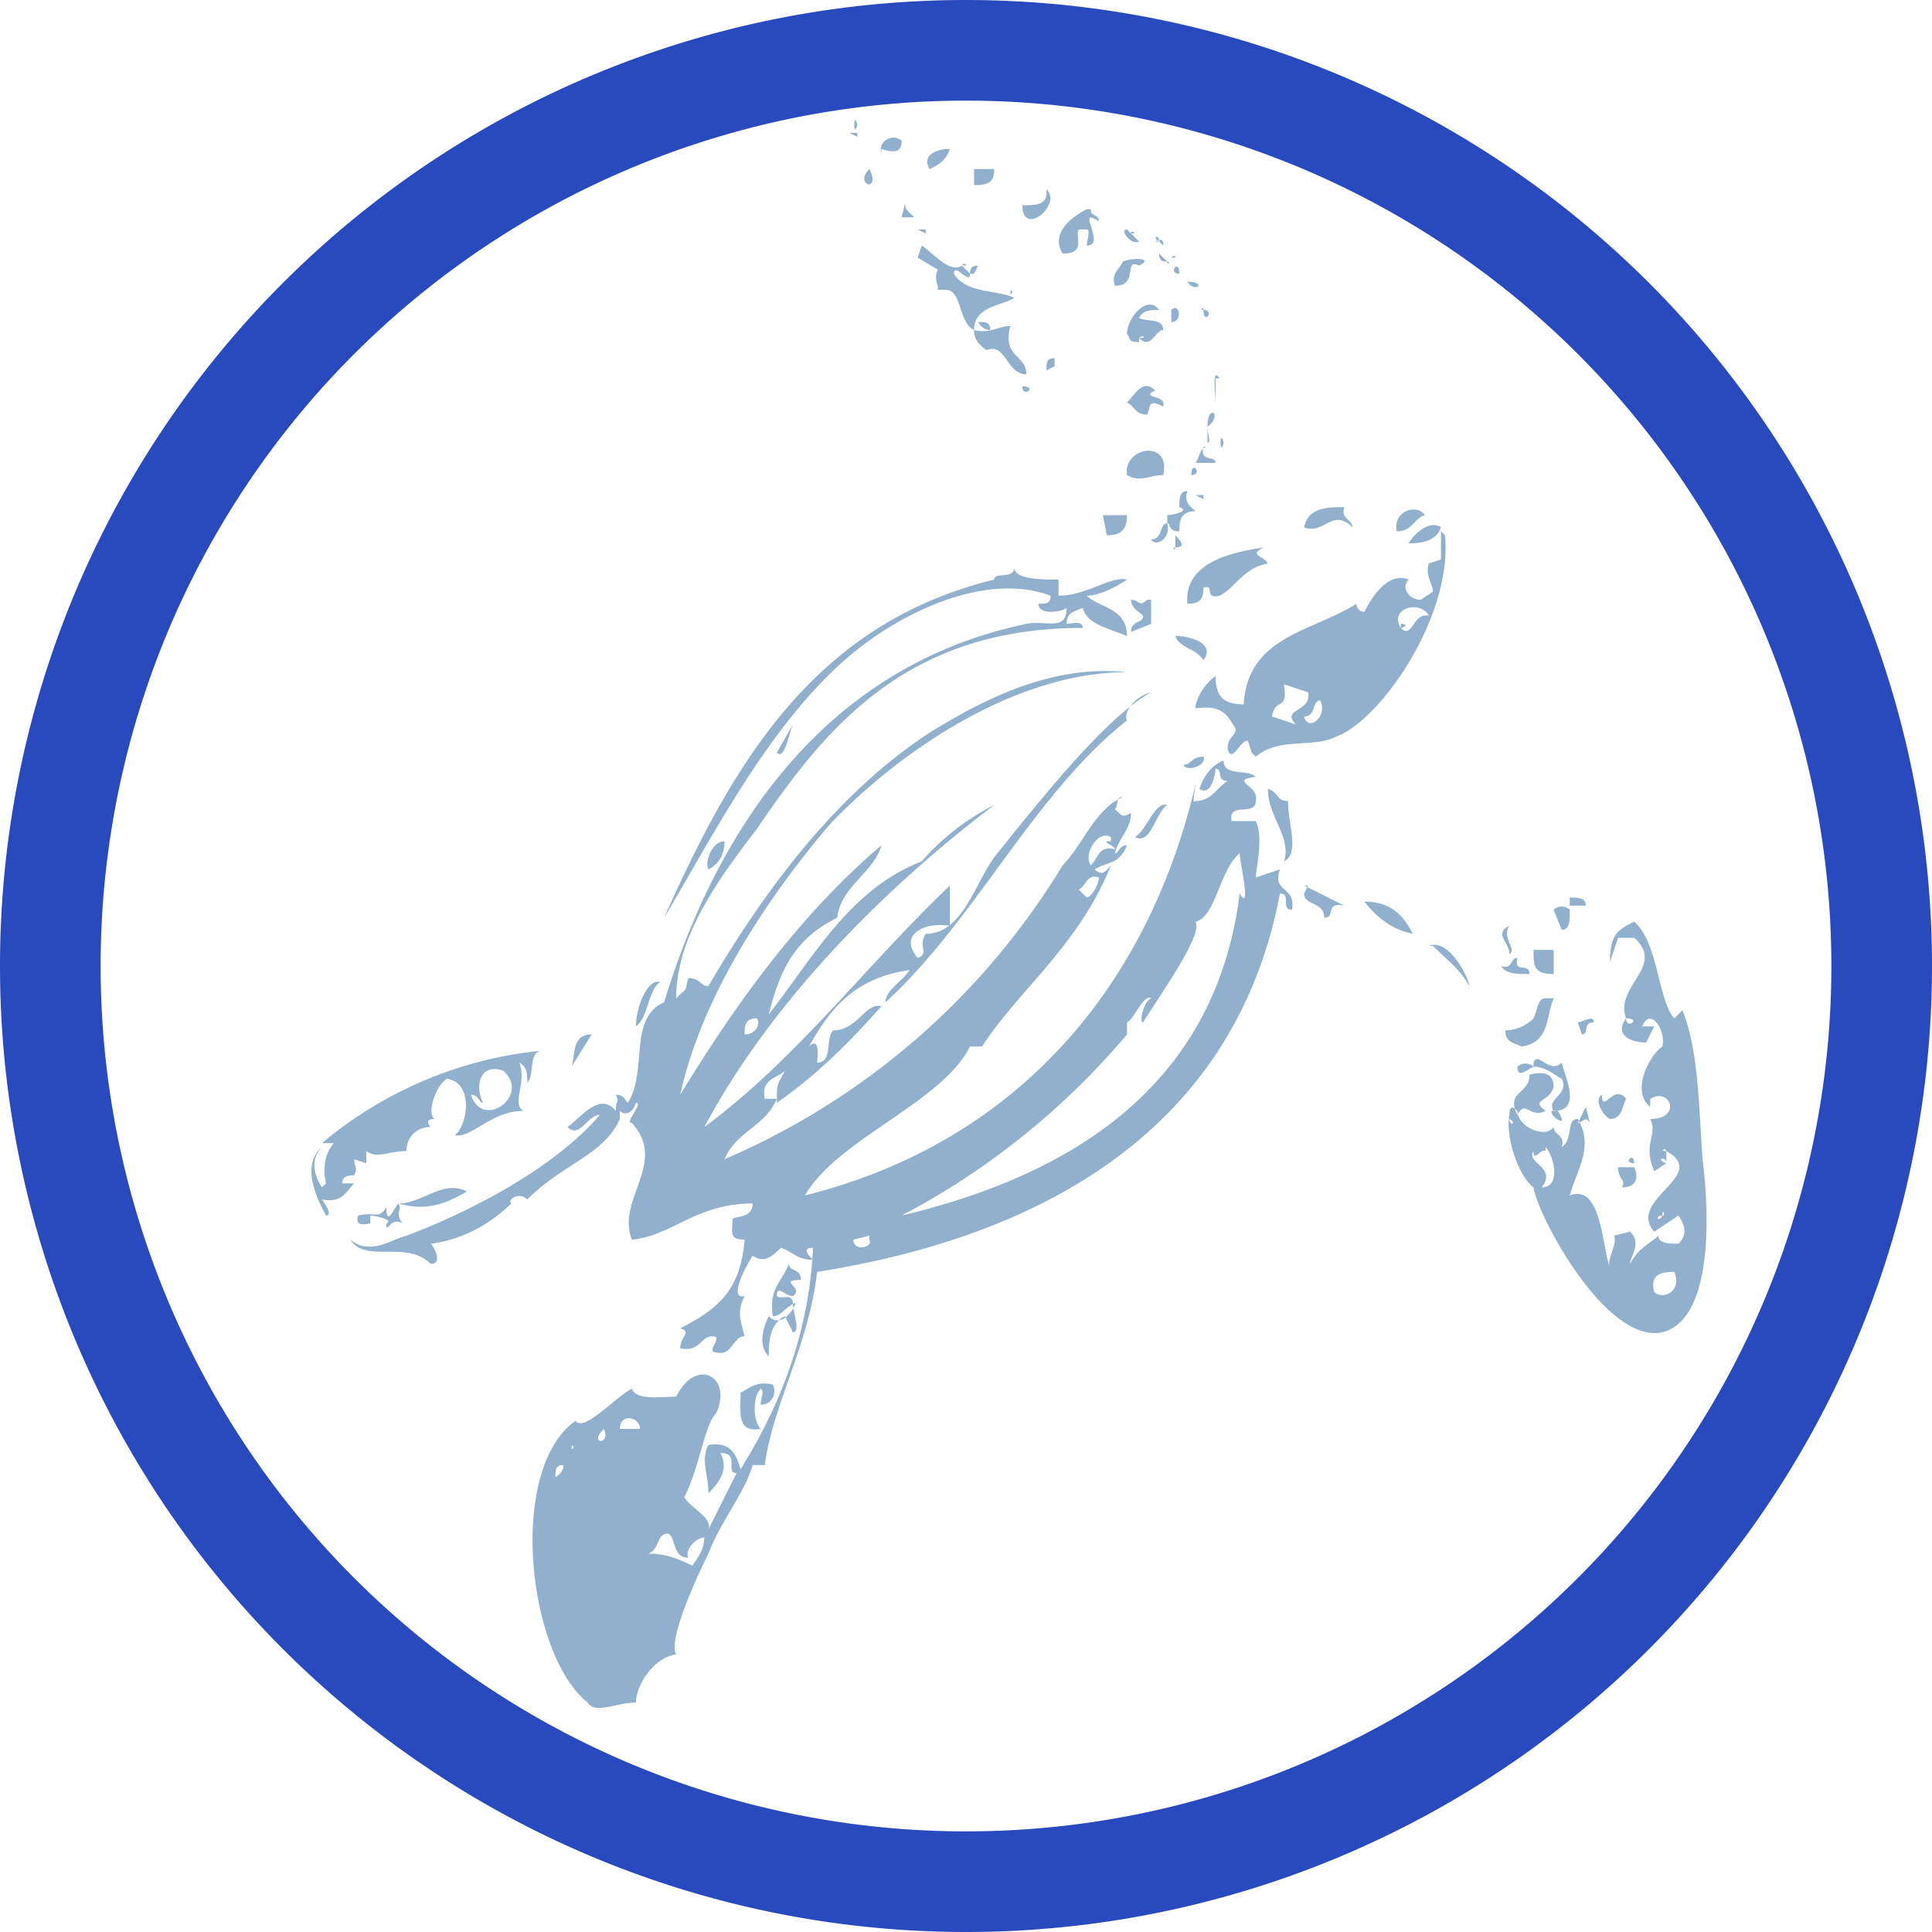
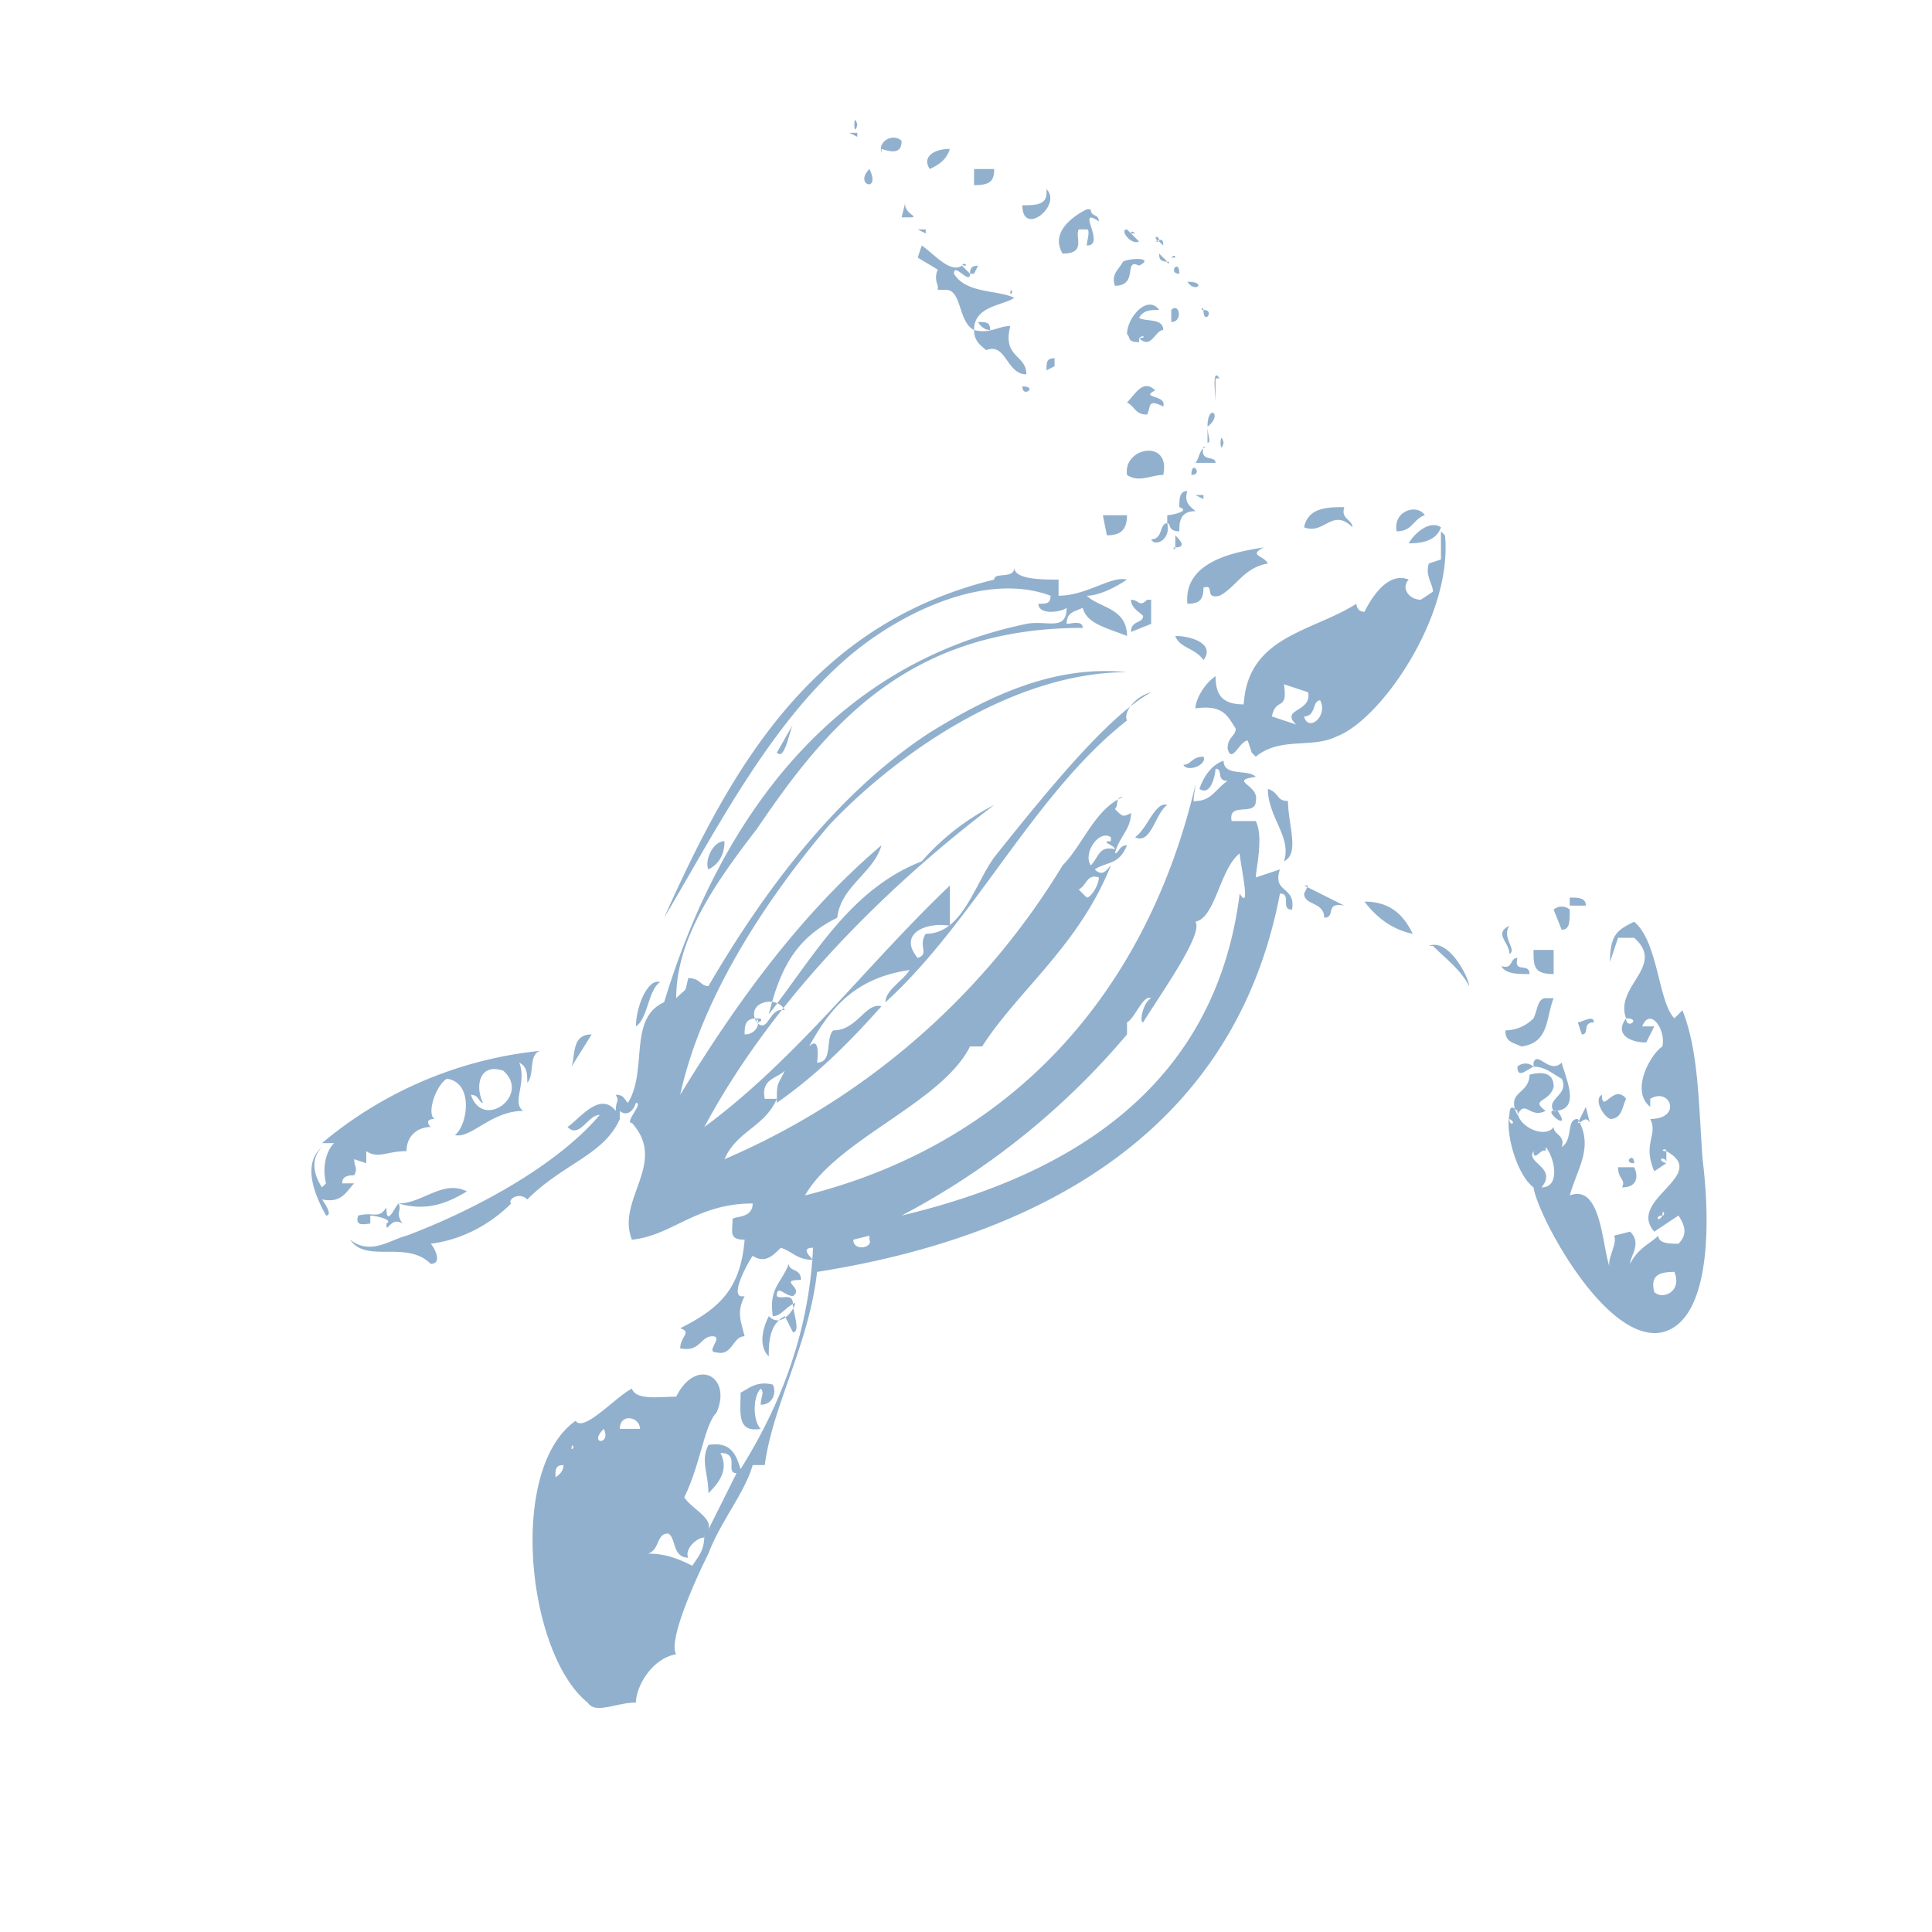
<svg xmlns="http://www.w3.org/2000/svg" viewBox="0 0 48 48" fill-rule="evenodd" clip-rule="evenodd" stroke-linejoin="round" stroke-miterlimit="2">
-   <path d="M24 0a24 24 0 100 48 24 24 0 000-48zm0 45.5a21.4 21.4 0 110-43 21.4 21.4 0 010 43z" fill="#2949bf" />
-   <path d="M18.8 25.3c-.3 0-.3.2-.3.4.3 0 .4-.3.3-.4m16-9.8c.2 0 .1.1 0 .1.3.3.3-.4.7-.3-.2-.4-1-.2-.7.3M24.2 8.2c0 .3.2.4.3.5 0-.1 0 0 0 0 .5-.2.5.6 1 .6 0-.5-.6-.4-.4-1.2-.3 0-.5.2-.9.1m-6.7 30c-.2 0-.5.3-.4.5-.4 0-.3-.5-.5-.6-.3 0-.2.4-.5.5.4 0 .7.1 1.1.3.2-.3.3-.4.3-.8m24.1-6.5c-.4 0-.6.1-.5.5.2.2.7 0 .5-.5m-14.3-9.8c-.3-.1-.3.2-.5.3l.2.2c.1 0 .3-.3.3-.5m.3-1c-.3-.2-.7.4-.5.7.2-.2.2-.5.6-.4 0-.1-.4-.2-.1-.2m5.2-3.5c-.2 0-.1.4-.4.4.1.4.6 0 .4-.4m-.9-.4c.1.7-.2.3-.3.8l.6.2c-.4-.4.4-.3.3-.8l-.6-.2M21.6 30.7l-.4.1c0 .3.5.2.4 0m19-1.8h-.4c0 .3.2.3.1.5.4 0 .4-.3.3-.5m0-.1s.2 0 0 0m0 0c0-.3-.3 0 0 0m-1.8-.4s0 .1 0 0M40 28c0-.3 0 .4 0 0m-.5-.2s.1 0 0 0m-.8-.1v-.1c-.5-.1.4.6 0 0M39.2 27.9c.1 0 .2-.2.3 0l-.1-.4-.2.4m-1.5-.2c.2-.4.3.1.7-.1-.4-.3.1-.2.2-.6 0-.3-.2-.4-.6-.3 0 .5-.6.4-.3 1m.4-1.2a.3.3 0 00-.4 0c0 .3.2.1.4 0zm0 0c.3 0 .5.2.7.3.2.4-.4.5-.2.8.7 0 .3-.8.2-1.2-.3.3-.6-.3-.7 0m1.5-1c0-.2-.3 0-.4 0l.1.3c.2 0 0-.3.3-.3m-1.8.6c.7-.1.6-.7.8-1.2h-.2c-.2 0-.2.3-.3.5a1 1 0 01-.7.3c0 .3.2.3.4.4m-.1-2.2c-.2 0-.1.3-.4.2.1.2.4.2.7.2 0-.3-.4 0-.3-.4m.4-.2c0 .4 0 .6.5.6v-.6h-.5m-.6-.6c-.4.2 0 .4 0 .7.2-.1-.2-.4 0-.7m3.8 7.2c-.2 0-.1.2 0 0 .1 0 0-.2 0 0m0-2.9H41h.1m-2.5-4.7l.2.5c.2 0 .2-.2.2-.5a.3.3 0 00-.4 0m.4-.3v.2h.4c0-.2-.2-.2-.4-.2m-25 14.1c-.2 0-.2.1-.2.3 0 0 .2-.1.2-.3m.2-.4c.1 0 0-.2 0 0m.8-.5c-.4.4.2.4 0 0m.4 0h.5c0-.3-.5-.4-.5 0m-3.4-8.1c-.1 0-.1-.2-.3-.2.3.9 1.5 0 .8-.6-.6-.2-.7.4-.5.8m16.4-2c-.1 0 0-.5.2-.6-.2-.1-.4.5-.6.6v.3a18.7 18.7 0 01-5.6 4.5c4.2-1 7.8-3.2 8.4-8 .3.5 0-.8 0-1-.5.4-.6 1.6-1.1 1.7.2.3-.8 1.7-1.3 2.5m-13 2.4c-.4.9-1.4 1.1-2.3 2-.2-.2-.5 0-.4.1-.5.5-1.2.9-2 1 .1.1.3.5 0 .5-.6-.6-1.6 0-2-.6.5.4 1 0 1.4-.1 1.6-.6 3.7-1.7 4.8-3-.3 0-.5.6-.8.3.3-.2.8-.9 1.2-.4 0-.3.1-.2 0-.4.2 0 .2.1.3.2.5-.8 0-2.1.9-2.5 1.4-4.6 4.2-8.4 9-9.4.5-.1 1 .2 1-.4-.1.1-.7.2-.7-.1.2 0 .3 0 .3-.2-1.6-.6-3.7.4-5 1.5-2 1.7-3.4 4.5-4.6 6.5 1.7-3.8 3.7-7.3 8.2-8.4 0-.2.5 0 .5-.3 0 .3.7.3 1.1.3v.4c.7 0 1.3-.5 1.7-.4-.3.2-.7.4-1 .4.3.3 1 .3 1 1-.5-.2-1-.3-1.1-.7-.2.1-.4.1-.4.4.1 0 .4-.1.4.1-4.4 0-6.4 2.5-8.1 5-1 1.3-2 2.7-2 4.2.3-.3.2-.1.3-.5.3 0 .3.2.5.2 1.4-2.4 3.2-4.8 5.5-6.3 1.3-.8 3-1.7 4.9-1.5-2.8 0-5.7 2-7.4 3.8-1.7 2-3.2 4.4-3.7 6.7 1.4-2.3 3-4.5 5-6.2-.2.7-1 1-1.1 1.8-1 .5-1.4 1.2-1.7 2.4 1.1-1.4 2-3.1 3.8-3.8a6 6 0 011.8-1.4c.1 0 .1 0 0 0-2.9 2.2-5.6 5-7.2 8 2.3-1.7 4-4 6.1-6V23c-.6-.1-1.3.2-.8.8.3-.1 0-.3.2-.6.9 0 1.2-1.2 1.7-1.9 1.2-1.5 2.8-3.5 3.9-4.1-.4.1-.7.5-.6.7-2.3 1.8-3.8 5-6 7 0-.3.4-.5.6-.8-1.4.2-2 1-2.5 1.9.3-.3.2.4.2.4.4 0 .2-.6.4-.8.6 0 .8-.7 1.2-.6-.8.9-1.6 1.7-2.6 2.4 0-.5 0-.4.2-.8-.2.2-.6.2-.5.7h.3c-.3.7-1 .8-1.3 1.5a18.2 18.2 0 008.4-7.3c.5-.5.8-1.4 1.5-1.7-.2 0-.1.2-.2.3.2.2.2.2.4.1 0 .4-.3.6-.4 1 .1 0 .1-.2.3-.2-.2.5-.5.4-.8.6.2.2.3 0 .4-.1-.8 2-2.3 3.1-3.2 4.5h-.3c-.7 1.4-3.3 2.3-4.1 3.7 5.2-1.3 8.5-5.1 9.7-10.2 0 .1-.1.5 0 .4.4 0 .5-.3.8-.5-.3 0-.1-.3-.3-.3 0 .1-.1.7-.4.5.1-.3.3-.6.6-.7 0 .4.6.2.8.4-.7.1.1.2 0 .6 0 .4-.7 0-.6.5h.6c.2.4 0 1.2 0 1.4l.6-.2c-.2.6.4.4.3 1-.3 0 0-.4-.3-.4-1.1 5.8-5.8 8.5-11.5 9.4-.2 1.8-1.1 3.3-1.3 4.8h-.3c-.2.7-.8 1.4-1.1 2.2-.4.8-1 2.2-.8 2.5-.6.1-1 .8-1 1.2-.5 0-1 .3-1.2 0-1.5-1.2-2-5.8-.3-7 .2.3 1-.6 1.4-.8.1.3.7.2 1.1.2.5-1 1.4-.5 1 .4-.3.3-.4 1.3-.8 2.1.2.3.7.5.6.8l.7-1.4c-.3 0 .1-.5-.4-.5.2.4 0 .7-.3 1 0-.5-.2-.8 0-1.2.6-.1.7.3.8.6 1-1.6 1.7-3.4 1.8-5.5-.3 0-.1.2 0 .3-.4 0-.5-.2-.8-.3-.2.2-.4.4-.7.2-.2.3-.6 1.1-.2 1-.2.4-.1.6 0 1-.3 0-.3.5-.7.4-.3 0 .2-.4-.1-.4-.3 0-.3.4-.8.3 0-.3.3-.4 0-.5 1-.5 1.5-1 1.6-2.2-.4 0-.3-.2-.3-.5 0-.1.5 0 .5-.4-1.4 0-2 .8-3 .9-.4-1 .9-1.9 0-2.9-.2 0 .3-.5.1-.5-.1.3-.3.3-.4.2M29.3 14H29h.2m0-.4c-.1 0 0 .1 0 0m0 0c.3 0 .1-.2 0-.3v.3M29 13c-.2 0-.1.4-.4.4.1.2.5 0 .4-.4m-1.6-.2l.1.5c.3 0 .5-.1.5-.5h-.6m1.9-.2c-.1 0 0 0 0 0m.6-.2l-.2-.1h.2m6 1c.2 2-1.6 4.6-2.7 5-.6.3-1.4 0-2 .5l-.1-.1-.1-.3c-.2 0-.4.6-.5.2 0-.3.2-.3.2-.5-.2-.3-.3-.6-1-.5 0-.2.2-.6.5-.8 0 .5.2.7.7.7.1-1.7 1.7-1.8 2.8-2.5 0 0 0 .2.2.2.2-.4.6-1 1.1-.8-.2.2 0 .5.3.5l.3-.2c0-.2-.2-.4-.1-.7l.3-.1v-.7zm-6.6-.7c.3.1-.2.2-.3.2v.2c.1 0 0 .2.3.2 0-.2 0-.5.4-.5-.1-.1-.3-.2-.2-.5-.2 0-.2.2-.2.4m.2-.6s0 .1 0 0m.1-.2v0m0 0c.3 0 0-.4 0 0m-1.6 0c.3.2.6 0 .9 0 .2-.9-1-.7-.9 0m2-.7c-.2 0-.2.3-.3.4h.5c0-.2-.4 0-.3-.4m.5-.1c-.1-.4-.1.4 0 0m-.4-.2V11m0-.4v.4c.1 0 0-.2 0-.4m0 0c.4-.3 0-.6 0 0m-4.6-1c0 .3.4 0 0 0m4.9-.2c-.2-.3-.1.4-.1.6v-.6m-4-.5c-.2 0-.2.1-.2.3l.2-.1v-.2M24.3 8s.1.2.3.2c0-.2-.1-.2-.3-.2m4.8-.2V8c.3 0 .2-.5 0-.3m.8 0c0 .4.3 0 0 0m0 0c0-.1-.1 0 0 0m-1.6.8c-.3 0-.2-.1-.3-.2 0-.4.5-1 .8-.6-.2 0-.4 0-.5.2.2.1.6 0 .6.3-.2 0-.3.5-.6.2.2 0 .1-.1 0 0v.1m-3.2-1.3v.1m0 0c.1 0 0-.2 0 0m4.4-.3c.2.3.5 0 0 0m0-.1v0m0 0l-.1-.1m-5-.2c-.2 0-.3 0-.3.2h.1l.1-.2m5 .2c0-.4-.3 0 0 0M24 6.6c0-.1-.2 0 0 0m5-.1c0 .1.1 0 0 0m.2 0s.1 0 0 0m-.4-.2c0 .1 0 .2.2.2l-.2-.2m.4.1s0-.1-.1 0m-.3 0v-.2.1m-5.5.8s-.1-.2 0-.4l-.5-.3.1-.3c.3.2.7.7 1 .5l.2.2c0 .3-.4-.3-.4 0 .3.5 1.1.4 1.5.6-.3.2-1 .2-1 .8-.4-.2-.3-1-.7-1 0-.1 0-.1 0 0h-.2zm5.3-.9V6v.1m.3 0c0-.1 0-.2-.2-.1h.1m0 0c0-.2-.2-.1 0 0M23 5.8l-.2-.1h.2m5 0c-.2 0 .1.4.3.3V6l-.1-.1-.1-.1m.2 0h-.1zm-.1 0s-.1-.1-.1 0zM22.5 5l-.1.4h.2c.3 0-.2-.1-.1-.4m4.7.2H27c-.4.2-.9.6-.6 1.1.6 0 .3-.4.4-.6h.2c.1 0 0 .3 0 .4.5 0-.3-1 .3-.6 0-.2-.2-.1-.2-.3m-5.5-1c-.4.4.3.6 0 0m3.1 0h-.5v.4c.4 0 .5-.1.5-.4m-1.1-.5c-.4 0-.7.2-.5.5.2-.1.4-.2.5-.5m-2.3-.3l-.2-.1h.2m0-.2c-.1-.4-.1.4 0 0m7.4 6.6c-.3-.3-.5.1-.7.3.2.1.2.3.5.3.1-.2 0-.4.4-.2.1-.3-.6-.2-.2-.4m-9 22.7c.2-.2-.2.7-.6.3-.1.2-.3.7 0 1 0-.3 0-.8.4-1l.2.4c.2 0 0-.5 0-.7m-10.1-2c0 .3.1-.2.4 0-.2-.3 0-.3-.1-.5-.1.1-.3.6-.3.1-.2.3-.3.1-.7.2-.1.3.2.2.3.2v-.2c.1 0 .6.1.4.2M8 29.8s.3.4.1.4C8 30 7.4 29 8 28.5c-.3.3-.2.7 0 1l.1-.1c-.1-.4 0-.8.2-1H8a10 10 0 015.5-2.3c-.4 0-.2.6-.4.8 0-.2 0-.4-.2-.5.2.5-.2 1 .1 1.2-.8 0-1.3.7-1.7.6.3-.2.5-1.3-.2-1.4-.3.2-.5.9-.3 1-.2 0-.2.1-.1.2-.3 0-.6.2-.6.6-.5 0-.7.2-1 0v.3l-.3-.1c0 .2.1.2 0 .4-.1 0-.3 0-.3.2h.3c-.2.2-.3.5-.8.4m27.6-6.3c.3.3.7.6.9 1 0-.2-.5-1.2-1-1M29 20c-.3-.1-.5.6-.8.8.4.2.5-.6.8-.8m3-.1c-.3 0-.2-.2-.5-.3 0 .7.6 1.2.4 1.8.4-.2.1-.9.1-1.5M19.7 18l-.4.7c.2.2.3-.5.4-.7m11.7-4.4c-.6.1-2 .3-1.9 1.4.3 0 .4-.1.4-.4.3-.1 0 .3.4.2.4-.2.6-.7 1.2-.8-.1-.2-.5-.2-.1-.4m2-1c-.4 0-.9 0-1 .5.5.2.7-.5 1.2 0 0-.2-.3-.2-.2-.5M18.9 34.5c.1.1 0 .2 0 .4.3 0 .4-.3.3-.5-.4-.1-.6.1-.8.2 0 .5-.1 1 .5.9-.2-.2-.2-.8 0-1m.4-2.3c0-.3.2 0 .4 0 .3-.2-.4-.4.2-.4 0-.3-.3-.2-.3-.4-.2.5-.5.6-.4 1.3.2 0 .3-.2.5-.3 0-.3-.3-.1-.4-.2m-7.7-2.6c-.6-.3-1.1.3-1.7.3.7.2 1.2 0 1.7-.3m28.2-2.4c-.2.1 0 .5.2.6.3 0 .3-.3.4-.5-.3-.4-.6.4-.6-.1m-25.1-1.5c-.5 0-.4.5-.5.8l.5-.8m1.7-1.3c-.3-.1-.6.6-.6 1.1.3-.2.3-.9.6-1.1m17.5-2c.3.4.7.7 1.2.8-.2-.4-.5-.8-1.2-.8m-1.4-.4l-.1.2c0 .3.5.2.5.6.3 0 0-.4.5-.3l-1-.5M18 20.9c-.3 0-.5.5-.4.7.2-.1.4-.3.4-.7m11.9-2.1c-.3 0-.3.2-.5.2.1.2.6 0 .5-.2m-.7-3c.1.3.5.3.7.6.3-.4-.3-.6-.7-.6m-.7-.9c-.2.2-.2 0-.4 0 0 .2.2.3.3.4 0 .2-.3.1-.3.4l.5-.2v-.6m6.4-1.4c.4 0 .7-.1.8-.4-.3-.2-.7.2-.8.4m-.3-.3c.4 0 .4-.3.7-.4-.2-.3-.8-.1-.7.4m-6.8-6.7c-.1.2-.3.3-.2.6.6 0 .2-.7.6-.5.4-.2-.2-.2-.4-.1M26 4.7v.1c0 .3-.3.3-.6.3 0 .8 1 0 .6-.4m-4.1-1c.3.1.5.1.5-.2-.2-.2-.6 0-.5.3m16.5 24.8c-.1-.1-.3.3-.3 0-.2.3.6.4.2.9.5 0 .3-.8.1-1m.4 0c.3-.2.1-.7.4-.7.4.7 0 1.2-.2 1.9.8-.3.8 1.3 1 1.8-.1-.2.2-.6.1-.8l.4-.1c.3.3 0 .6 0 .8.2-.4.5-.5.7-.7 0 .2.3.2.5.2.2-.2.2-.4 0-.7l-.6.4c-.7-.8 1.4-1.4.3-2 0-.1-.2 0 0 0v.3c0-.2-.3-.1 0 0l-.3.2c-.3-.7.1-.9-.1-1.3.8 0 .5-.8 0-.5v.2c-.5-.4 0-1.3.3-1.5.1-.4-.3-1-.5-.5h.3l-.2.4c-.4 0-.8-.2-.5-.6 0 .3.4 0 0 0-.3-.8 1-1.3.2-2h-.4l-.2.6c0-.7.2-.8.6-1 .6.5.6 2 1 2.4l.2-.2c.4 1 .4 2.3.5 3.7.2 1.6.2 4-1 4.3-1.4.3-3.1-2.9-3.2-3.6-.4-.3-.7-1.3-.6-1.8v.1c0 .2.2.1 0 0 0-.2 0-.4.2-.2 0 .4.7.7.9.4 0 .2.3.2.2.5" fill="#91b0cd" />
+   <path d="M18.8 25.3c-.3 0-.3.2-.3.4.3 0 .4-.3.3-.4c.2 0 .1.1 0 .1.3.3.3-.4.7-.3-.2-.4-1-.2-.7.3M24.2 8.2c0 .3.2.4.3.5 0-.1 0 0 0 0 .5-.2.5.6 1 .6 0-.5-.6-.4-.4-1.2-.3 0-.5.2-.9.1m-6.7 30c-.2 0-.5.3-.4.5-.4 0-.3-.5-.5-.6-.3 0-.2.4-.5.5.4 0 .7.1 1.1.3.2-.3.3-.4.3-.8m24.1-6.5c-.4 0-.6.1-.5.5.2.2.7 0 .5-.5m-14.3-9.8c-.3-.1-.3.2-.5.3l.2.2c.1 0 .3-.3.3-.5m.3-1c-.3-.2-.7.4-.5.7.2-.2.2-.5.6-.4 0-.1-.4-.2-.1-.2m5.2-3.5c-.2 0-.1.4-.4.4.1.4.6 0 .4-.4m-.9-.4c.1.7-.2.3-.3.8l.6.2c-.4-.4.4-.3.3-.8l-.6-.2M21.6 30.7l-.4.1c0 .3.5.2.4 0m19-1.8h-.4c0 .3.2.3.1.5.4 0 .4-.3.3-.5m0-.1s.2 0 0 0m0 0c0-.3-.3 0 0 0m-1.8-.4s0 .1 0 0M40 28c0-.3 0 .4 0 0m-.5-.2s.1 0 0 0m-.8-.1v-.1c-.5-.1.4.6 0 0M39.2 27.9c.1 0 .2-.2.3 0l-.1-.4-.2.4m-1.5-.2c.2-.4.3.1.7-.1-.4-.3.1-.2.2-.6 0-.3-.2-.4-.6-.3 0 .5-.6.4-.3 1m.4-1.2a.3.3 0 00-.4 0c0 .3.2.1.4 0zm0 0c.3 0 .5.2.7.3.2.4-.4.5-.2.8.7 0 .3-.8.2-1.2-.3.3-.6-.3-.7 0m1.5-1c0-.2-.3 0-.4 0l.1.3c.2 0 0-.3.3-.3m-1.8.6c.7-.1.6-.7.8-1.2h-.2c-.2 0-.2.3-.3.5a1 1 0 01-.7.3c0 .3.2.3.4.4m-.1-2.2c-.2 0-.1.3-.4.2.1.2.4.2.7.2 0-.3-.4 0-.3-.4m.4-.2c0 .4 0 .6.5.6v-.6h-.5m-.6-.6c-.4.2 0 .4 0 .7.2-.1-.2-.4 0-.7m3.8 7.2c-.2 0-.1.2 0 0 .1 0 0-.2 0 0m0-2.9H41h.1m-2.5-4.7l.2.5c.2 0 .2-.2.2-.5a.3.3 0 00-.4 0m.4-.3v.2h.4c0-.2-.2-.2-.4-.2m-25 14.1c-.2 0-.2.1-.2.3 0 0 .2-.1.2-.3m.2-.4c.1 0 0-.2 0 0m.8-.5c-.4.4.2.4 0 0m.4 0h.5c0-.3-.5-.4-.5 0m-3.4-8.1c-.1 0-.1-.2-.3-.2.3.9 1.5 0 .8-.6-.6-.2-.7.4-.5.8m16.4-2c-.1 0 0-.5.2-.6-.2-.1-.4.5-.6.6v.3a18.7 18.7 0 01-5.6 4.5c4.2-1 7.8-3.2 8.4-8 .3.5 0-.8 0-1-.5.4-.6 1.6-1.1 1.7.2.3-.8 1.7-1.3 2.5m-13 2.4c-.4.9-1.4 1.1-2.3 2-.2-.2-.5 0-.4.1-.5.5-1.2.9-2 1 .1.1.3.5 0 .5-.6-.6-1.6 0-2-.6.5.4 1 0 1.4-.1 1.6-.6 3.7-1.7 4.8-3-.3 0-.5.6-.8.3.3-.2.8-.9 1.2-.4 0-.3.1-.2 0-.4.2 0 .2.1.3.2.5-.8 0-2.1.9-2.5 1.4-4.6 4.2-8.4 9-9.4.5-.1 1 .2 1-.4-.1.1-.7.2-.7-.1.2 0 .3 0 .3-.2-1.6-.6-3.7.4-5 1.5-2 1.7-3.4 4.5-4.6 6.5 1.7-3.8 3.7-7.3 8.2-8.4 0-.2.5 0 .5-.3 0 .3.7.3 1.1.3v.4c.7 0 1.3-.5 1.7-.4-.3.2-.7.4-1 .4.3.3 1 .3 1 1-.5-.2-1-.3-1.1-.7-.2.1-.4.1-.4.4.1 0 .4-.1.4.1-4.4 0-6.4 2.5-8.1 5-1 1.3-2 2.7-2 4.2.3-.3.2-.1.3-.5.3 0 .3.2.5.2 1.4-2.4 3.2-4.8 5.5-6.3 1.3-.8 3-1.7 4.9-1.5-2.8 0-5.7 2-7.4 3.8-1.7 2-3.2 4.4-3.7 6.7 1.4-2.3 3-4.5 5-6.2-.2.7-1 1-1.1 1.8-1 .5-1.4 1.2-1.7 2.4 1.1-1.4 2-3.1 3.8-3.8a6 6 0 011.8-1.4c.1 0 .1 0 0 0-2.9 2.2-5.6 5-7.2 8 2.3-1.7 4-4 6.1-6V23c-.6-.1-1.3.2-.8.8.3-.1 0-.3.2-.6.9 0 1.2-1.2 1.7-1.9 1.2-1.5 2.8-3.5 3.9-4.1-.4.1-.7.5-.6.7-2.3 1.8-3.8 5-6 7 0-.3.4-.5.6-.8-1.4.2-2 1-2.5 1.9.3-.3.2.4.2.4.4 0 .2-.6.4-.8.6 0 .8-.7 1.2-.6-.8.9-1.6 1.7-2.6 2.4 0-.5 0-.4.2-.8-.2.2-.6.2-.5.7h.3c-.3.7-1 .8-1.3 1.5a18.2 18.2 0 008.4-7.3c.5-.5.8-1.4 1.5-1.7-.2 0-.1.2-.2.3.2.2.2.2.4.1 0 .4-.3.6-.4 1 .1 0 .1-.2.3-.2-.2.5-.5.4-.8.6.2.2.3 0 .4-.1-.8 2-2.3 3.1-3.2 4.5h-.3c-.7 1.4-3.3 2.3-4.1 3.7 5.2-1.3 8.5-5.1 9.7-10.2 0 .1-.1.5 0 .4.4 0 .5-.3.8-.5-.3 0-.1-.3-.3-.3 0 .1-.1.7-.4.5.1-.3.3-.6.6-.7 0 .4.6.2.8.4-.7.1.1.2 0 .6 0 .4-.7 0-.6.5h.6c.2.4 0 1.2 0 1.4l.6-.2c-.2.6.4.4.3 1-.3 0 0-.4-.3-.4-1.1 5.8-5.8 8.5-11.5 9.4-.2 1.8-1.1 3.3-1.3 4.8h-.3c-.2.7-.8 1.4-1.1 2.2-.4.8-1 2.2-.8 2.5-.6.1-1 .8-1 1.2-.5 0-1 .3-1.2 0-1.5-1.2-2-5.8-.3-7 .2.3 1-.6 1.4-.8.1.3.7.2 1.1.2.5-1 1.4-.5 1 .4-.3.3-.4 1.3-.8 2.1.2.3.7.5.6.8l.7-1.4c-.3 0 .1-.5-.4-.5.2.4 0 .7-.3 1 0-.5-.2-.8 0-1.2.6-.1.7.3.8.6 1-1.6 1.7-3.4 1.8-5.5-.3 0-.1.2 0 .3-.4 0-.5-.2-.8-.3-.2.2-.4.4-.7.2-.2.3-.6 1.1-.2 1-.2.4-.1.6 0 1-.3 0-.3.5-.7.4-.3 0 .2-.4-.1-.4-.3 0-.3.4-.8.3 0-.3.3-.4 0-.5 1-.5 1.5-1 1.6-2.2-.4 0-.3-.2-.3-.5 0-.1.5 0 .5-.4-1.4 0-2 .8-3 .9-.4-1 .9-1.9 0-2.9-.2 0 .3-.5.1-.5-.1.3-.3.3-.4.2M29.3 14H29h.2m0-.4c-.1 0 0 .1 0 0m0 0c.3 0 .1-.2 0-.3v.3M29 13c-.2 0-.1.4-.4.4.1.2.5 0 .4-.4m-1.6-.2l.1.5c.3 0 .5-.1.5-.5h-.6m1.9-.2c-.1 0 0 0 0 0m.6-.2l-.2-.1h.2m6 1c.2 2-1.6 4.6-2.7 5-.6.3-1.4 0-2 .5l-.1-.1-.1-.3c-.2 0-.4.6-.5.2 0-.3.2-.3.2-.5-.2-.3-.3-.6-1-.5 0-.2.2-.6.5-.8 0 .5.2.7.7.7.1-1.7 1.7-1.8 2.8-2.5 0 0 0 .2.2.2.2-.4.6-1 1.1-.8-.2.2 0 .5.3.5l.3-.2c0-.2-.2-.4-.1-.7l.3-.1v-.7zm-6.6-.7c.3.1-.2.2-.3.2v.2c.1 0 0 .2.3.2 0-.2 0-.5.4-.5-.1-.1-.3-.2-.2-.5-.2 0-.2.2-.2.4m.2-.6s0 .1 0 0m.1-.2v0m0 0c.3 0 0-.4 0 0m-1.6 0c.3.2.6 0 .9 0 .2-.9-1-.7-.9 0m2-.7c-.2 0-.2.3-.3.4h.5c0-.2-.4 0-.3-.4m.5-.1c-.1-.4-.1.4 0 0m-.4-.2V11m0-.4v.4c.1 0 0-.2 0-.4m0 0c.4-.3 0-.6 0 0m-4.6-1c0 .3.4 0 0 0m4.9-.2c-.2-.3-.1.4-.1.6v-.6m-4-.5c-.2 0-.2.1-.2.3l.2-.1v-.2M24.3 8s.1.2.3.2c0-.2-.1-.2-.3-.2m4.8-.2V8c.3 0 .2-.5 0-.3m.8 0c0 .4.3 0 0 0m0 0c0-.1-.1 0 0 0m-1.6.8c-.3 0-.2-.1-.3-.2 0-.4.5-1 .8-.6-.2 0-.4 0-.5.2.2.1.6 0 .6.3-.2 0-.3.5-.6.2.2 0 .1-.1 0 0v.1m-3.2-1.3v.1m0 0c.1 0 0-.2 0 0m4.4-.3c.2.3.5 0 0 0m0-.1v0m0 0l-.1-.1m-5-.2c-.2 0-.3 0-.3.2h.1l.1-.2m5 .2c0-.4-.3 0 0 0M24 6.6c0-.1-.2 0 0 0m5-.1c0 .1.1 0 0 0m.2 0s.1 0 0 0m-.4-.2c0 .1 0 .2.2.2l-.2-.2m.4.1s0-.1-.1 0m-.3 0v-.2.1m-5.5.8s-.1-.2 0-.4l-.5-.3.1-.3c.3.2.7.7 1 .5l.2.2c0 .3-.4-.3-.4 0 .3.5 1.1.4 1.5.6-.3.2-1 .2-1 .8-.4-.2-.3-1-.7-1 0-.1 0-.1 0 0h-.2zm5.3-.9V6v.1m.3 0c0-.1 0-.2-.2-.1h.1m0 0c0-.2-.2-.1 0 0M23 5.8l-.2-.1h.2m5 0c-.2 0 .1.4.3.3V6l-.1-.1-.1-.1m.2 0h-.1zm-.1 0s-.1-.1-.1 0zM22.5 5l-.1.4h.2c.3 0-.2-.1-.1-.4m4.7.2H27c-.4.2-.9.6-.6 1.1.6 0 .3-.4.4-.6h.2c.1 0 0 .3 0 .4.5 0-.3-1 .3-.6 0-.2-.2-.1-.2-.3m-5.5-1c-.4.4.3.6 0 0m3.1 0h-.5v.4c.4 0 .5-.1.5-.4m-1.1-.5c-.4 0-.7.2-.5.5.2-.1.4-.2.5-.5m-2.3-.3l-.2-.1h.2m0-.2c-.1-.4-.1.4 0 0m7.4 6.6c-.3-.3-.5.1-.7.3.2.1.2.3.5.3.1-.2 0-.4.4-.2.1-.3-.6-.2-.2-.4m-9 22.7c.2-.2-.2.7-.6.3-.1.2-.3.7 0 1 0-.3 0-.8.4-1l.2.4c.2 0 0-.5 0-.7m-10.1-2c0 .3.1-.2.4 0-.2-.3 0-.3-.1-.5-.1.1-.3.6-.3.1-.2.3-.3.1-.7.2-.1.3.2.2.3.2v-.2c.1 0 .6.1.4.2M8 29.8s.3.4.1.4C8 30 7.4 29 8 28.5c-.3.3-.2.7 0 1l.1-.1c-.1-.4 0-.8.2-1H8a10 10 0 015.5-2.3c-.4 0-.2.6-.4.8 0-.2 0-.4-.2-.5.2.5-.2 1 .1 1.2-.8 0-1.3.7-1.7.6.3-.2.5-1.3-.2-1.4-.3.2-.5.9-.3 1-.2 0-.2.1-.1.2-.3 0-.6.2-.6.6-.5 0-.7.2-1 0v.3l-.3-.1c0 .2.1.2 0 .4-.1 0-.3 0-.3.2h.3c-.2.2-.3.5-.8.4m27.6-6.3c.3.3.7.6.9 1 0-.2-.5-1.2-1-1M29 20c-.3-.1-.5.6-.8.8.4.2.5-.6.8-.8m3-.1c-.3 0-.2-.2-.5-.3 0 .7.6 1.2.4 1.8.4-.2.1-.9.1-1.5M19.7 18l-.4.7c.2.2.3-.5.4-.7m11.7-4.4c-.6.1-2 .3-1.9 1.4.3 0 .4-.1.4-.4.3-.1 0 .3.4.2.4-.2.6-.7 1.2-.8-.1-.2-.5-.2-.1-.4m2-1c-.4 0-.9 0-1 .5.5.2.7-.5 1.2 0 0-.2-.3-.2-.2-.5M18.9 34.5c.1.1 0 .2 0 .4.3 0 .4-.3.3-.5-.4-.1-.6.1-.8.2 0 .5-.1 1 .5.9-.2-.2-.2-.8 0-1m.4-2.3c0-.3.2 0 .4 0 .3-.2-.4-.4.2-.4 0-.3-.3-.2-.3-.4-.2.5-.5.6-.4 1.3.2 0 .3-.2.5-.3 0-.3-.3-.1-.4-.2m-7.7-2.6c-.6-.3-1.1.3-1.7.3.7.2 1.2 0 1.7-.3m28.2-2.4c-.2.1 0 .5.2.6.3 0 .3-.3.4-.5-.3-.4-.6.4-.6-.1m-25.1-1.5c-.5 0-.4.5-.5.8l.5-.8m1.7-1.3c-.3-.1-.6.6-.6 1.1.3-.2.3-.9.6-1.1m17.5-2c.3.4.7.7 1.2.8-.2-.4-.5-.8-1.2-.8m-1.4-.4l-.1.2c0 .3.5.2.5.6.3 0 0-.4.5-.3l-1-.5M18 20.9c-.3 0-.5.5-.4.7.2-.1.4-.3.4-.7m11.9-2.1c-.3 0-.3.2-.5.2.1.2.6 0 .5-.2m-.7-3c.1.3.5.3.7.6.3-.4-.3-.6-.7-.6m-.7-.9c-.2.2-.2 0-.4 0 0 .2.2.3.3.4 0 .2-.3.1-.3.4l.5-.2v-.6m6.4-1.4c.4 0 .7-.1.8-.4-.3-.2-.7.2-.8.4m-.3-.3c.4 0 .4-.3.7-.4-.2-.3-.8-.1-.7.4m-6.8-6.7c-.1.2-.3.3-.2.6.6 0 .2-.7.6-.5.4-.2-.2-.2-.4-.1M26 4.7v.1c0 .3-.3.3-.6.3 0 .8 1 0 .6-.4m-4.1-1c.3.1.5.1.5-.2-.2-.2-.6 0-.5.3m16.5 24.8c-.1-.1-.3.3-.3 0-.2.3.6.4.2.9.5 0 .3-.8.1-1m.4 0c.3-.2.1-.7.4-.7.4.7 0 1.2-.2 1.9.8-.3.8 1.3 1 1.8-.1-.2.2-.6.1-.8l.4-.1c.3.3 0 .6 0 .8.2-.4.5-.5.7-.7 0 .2.3.2.5.2.2-.2.2-.4 0-.7l-.6.4c-.7-.8 1.4-1.4.3-2 0-.1-.2 0 0 0v.3c0-.2-.3-.1 0 0l-.3.2c-.3-.7.1-.9-.1-1.3.8 0 .5-.8 0-.5v.2c-.5-.4 0-1.3.3-1.5.1-.4-.3-1-.5-.5h.3l-.2.4c-.4 0-.8-.2-.5-.6 0 .3.4 0 0 0-.3-.8 1-1.3.2-2h-.4l-.2.6c0-.7.2-.8.6-1 .6.5.6 2 1 2.4l.2-.2c.4 1 .4 2.3.5 3.7.2 1.6.2 4-1 4.3-1.4.3-3.1-2.9-3.2-3.6-.4-.3-.7-1.3-.6-1.8v.1c0 .2.2.1 0 0 0-.2 0-.4.2-.2 0 .4.7.7.9.4 0 .2.3.2.2.5" fill="#91b0cd" />
</svg>